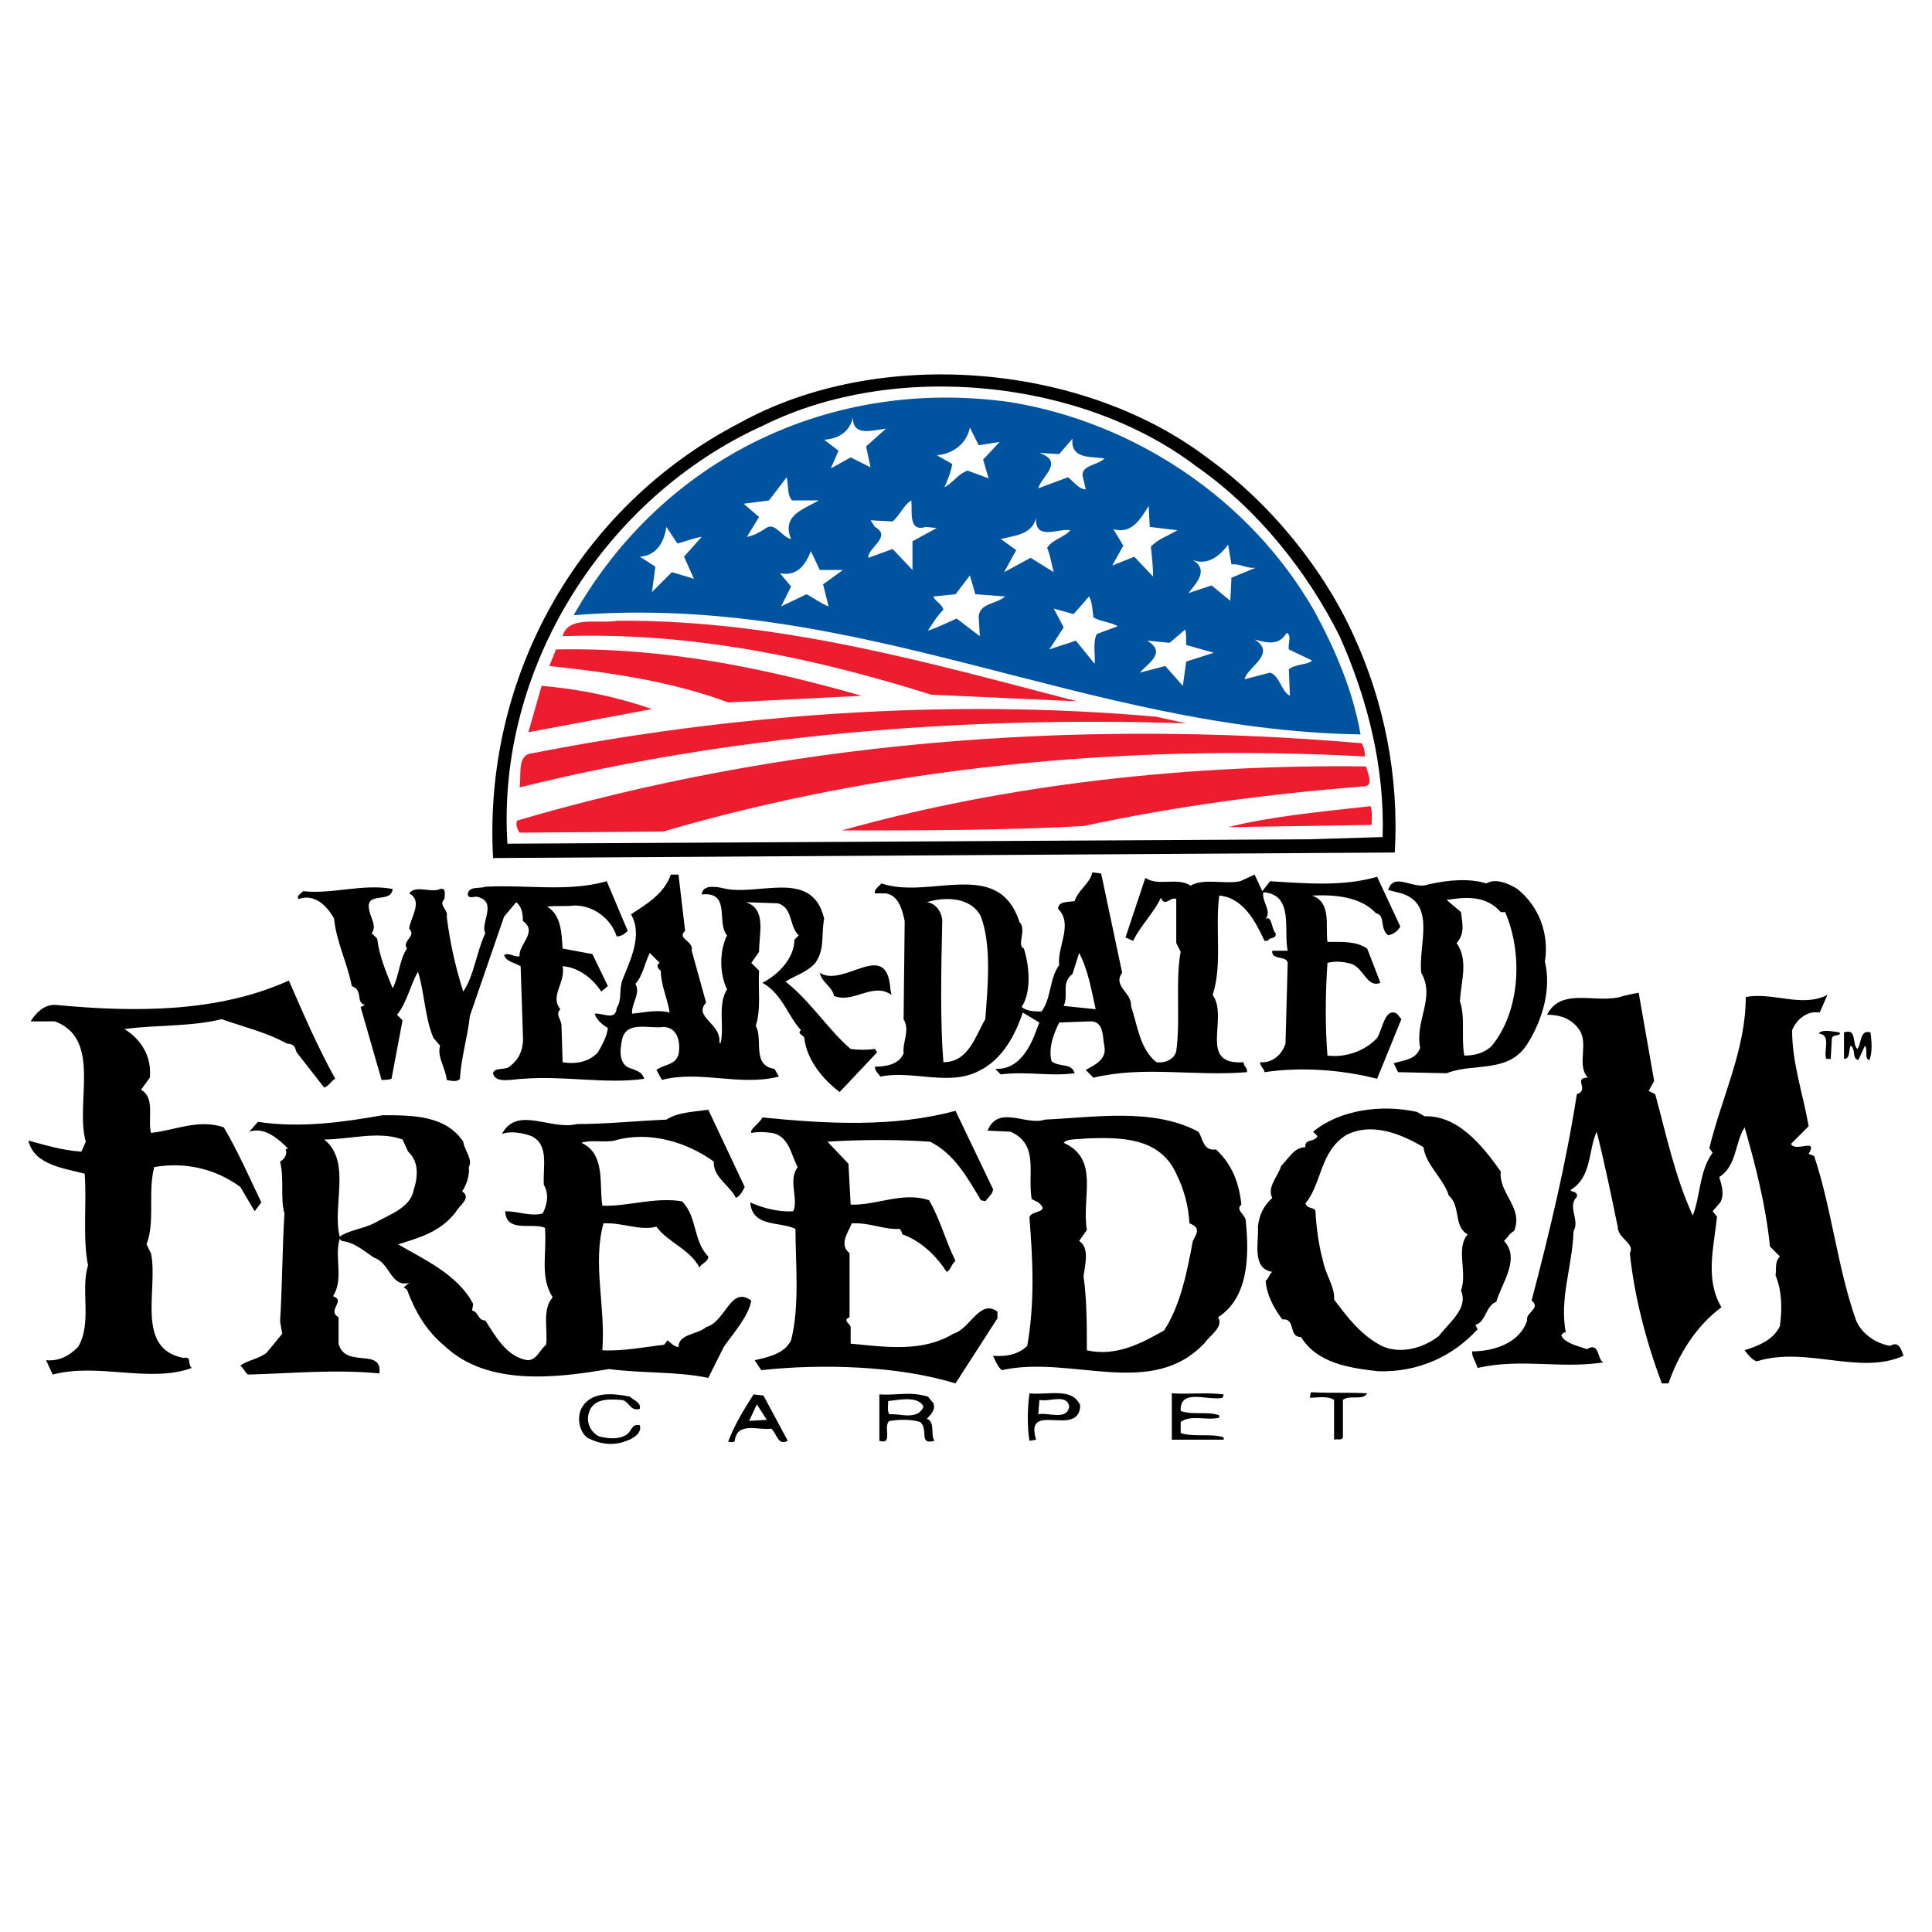
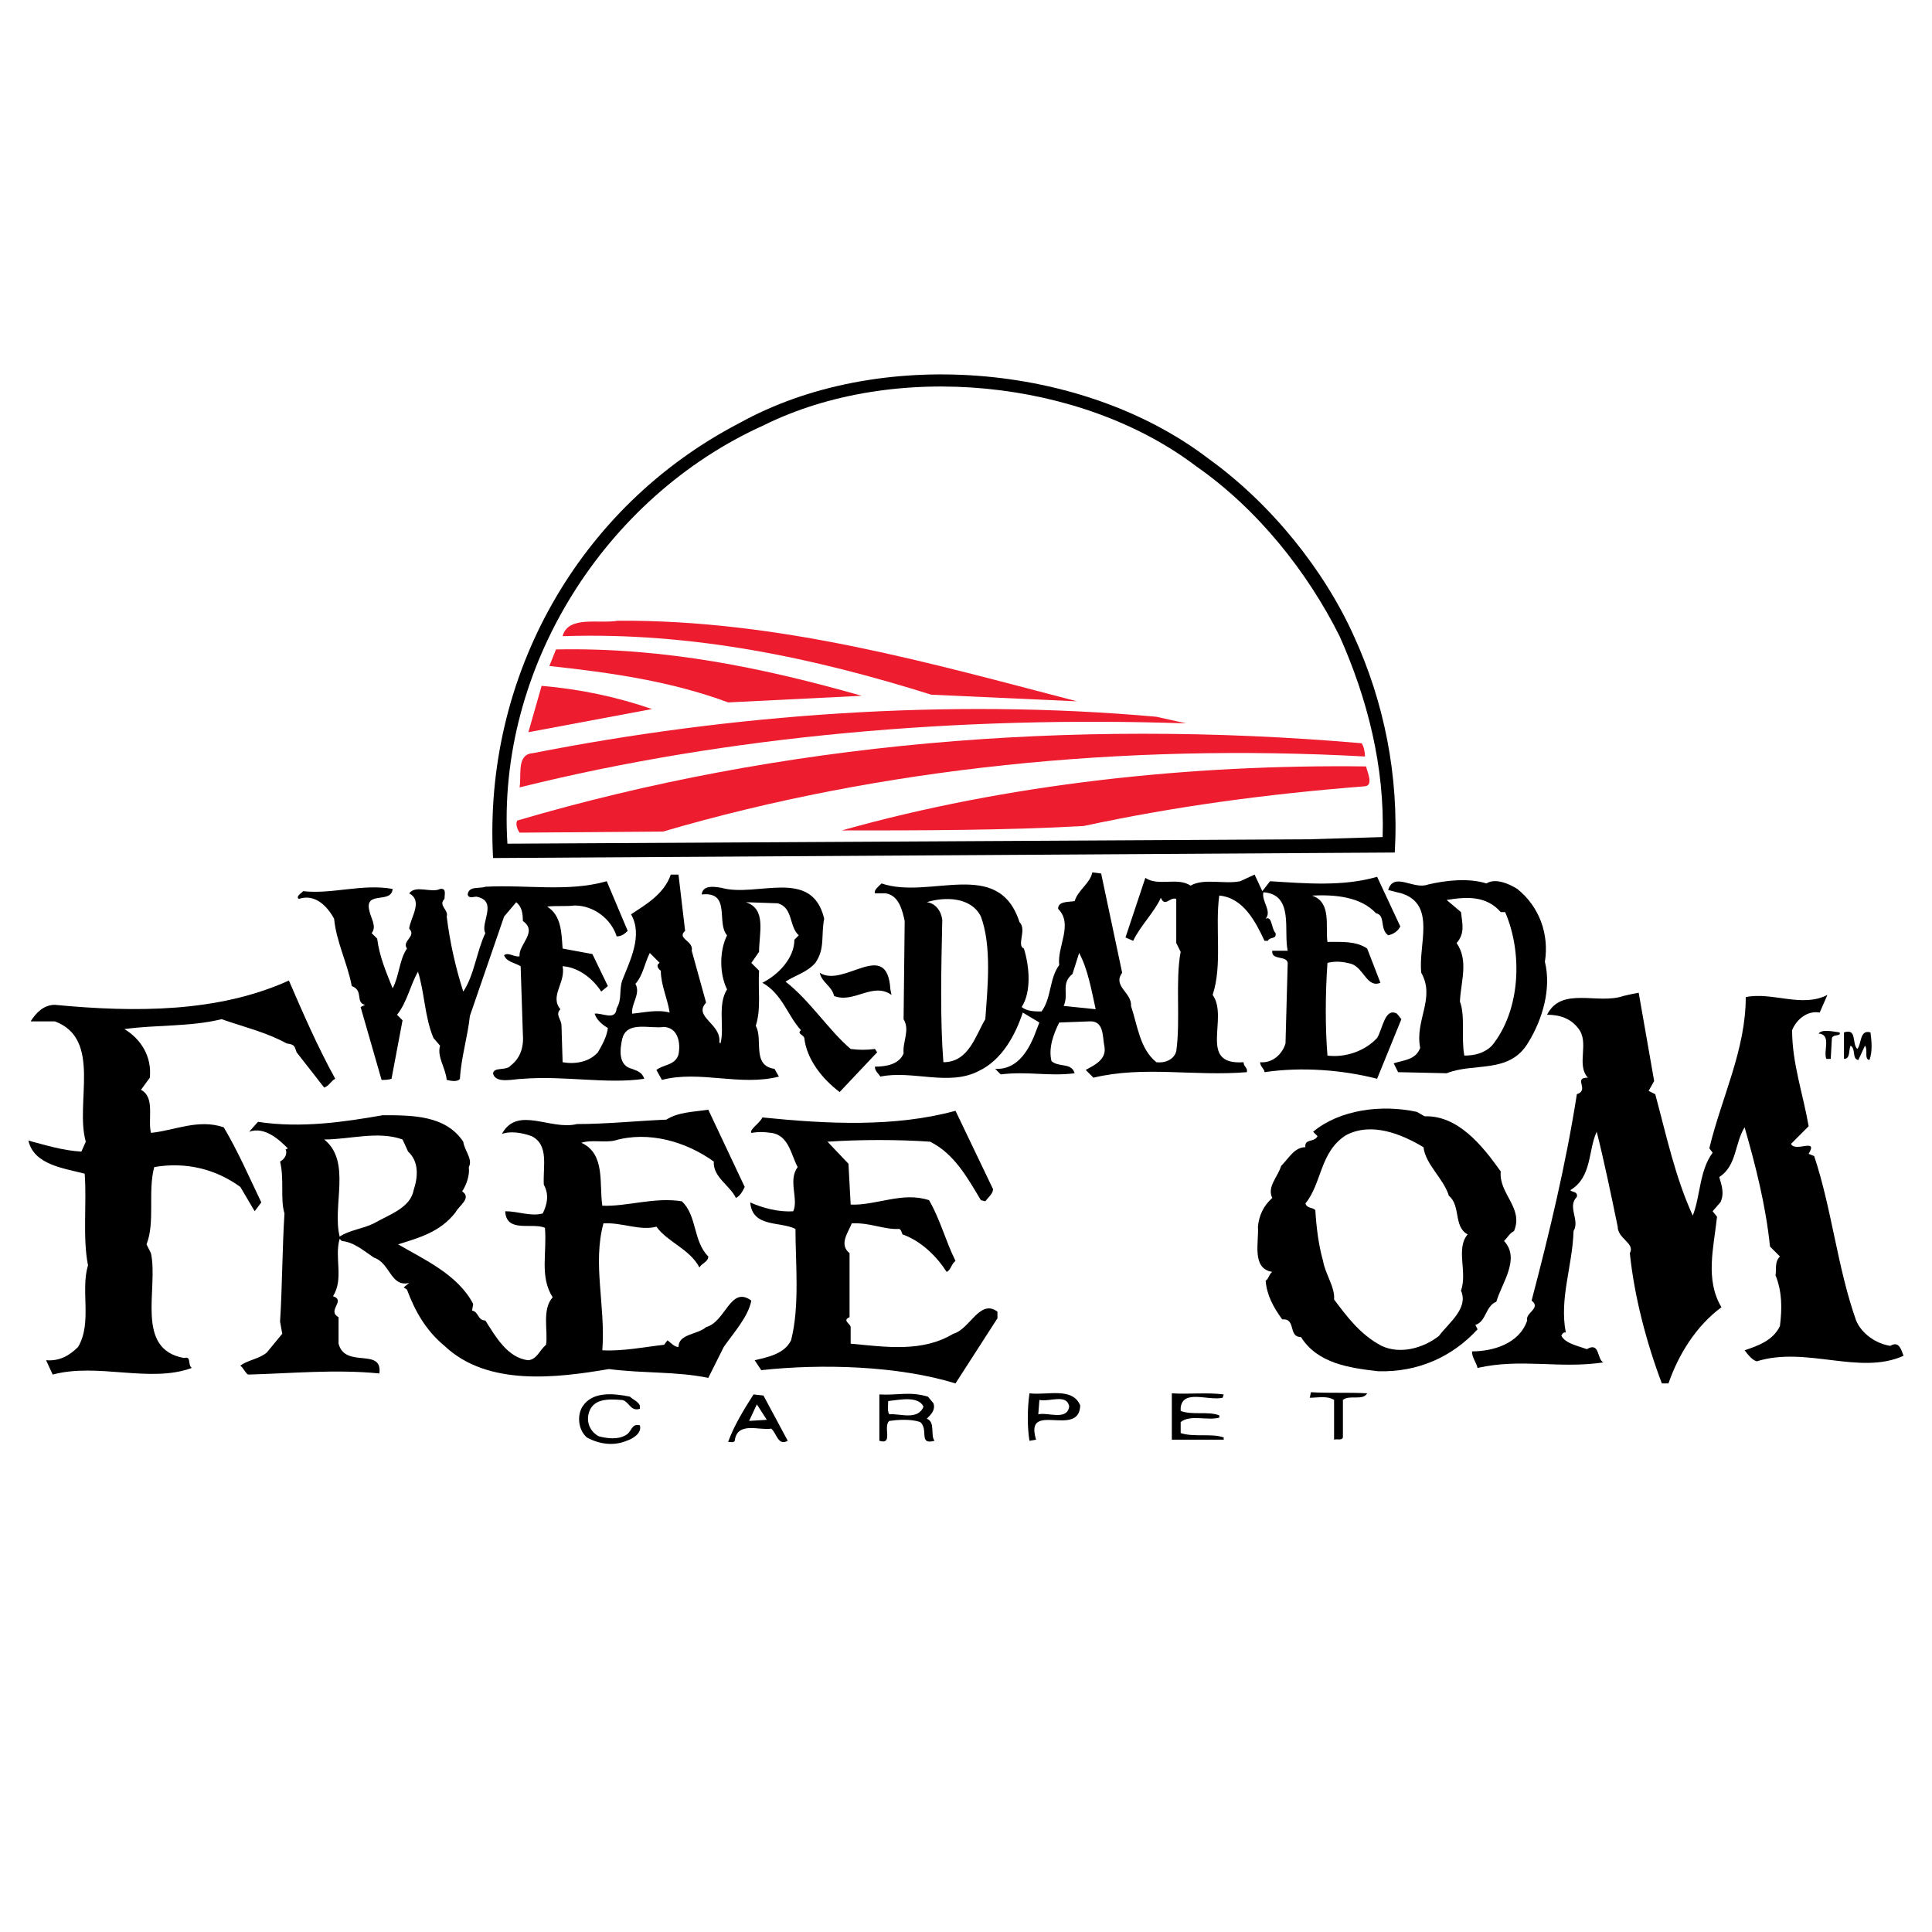
<svg xmlns="http://www.w3.org/2000/svg" version="1.0" id="Layer_1" x="0px" y="0px" width="192.756px" height="192.756px" viewBox="0 0 192.756 192.756" enable-background="new 0 0 192.756 192.756" xml:space="preserve">
  <g>
    <polygon fill-rule="evenodd" clip-rule="evenodd" fill="#FFFFFF" points="0,0 192.756,0 192.756,192.756 0,192.756 0,0  " />
    <path fill-rule="evenodd" clip-rule="evenodd" d="M135.084,63.473c2.973,6.497,4.515,13.875,4.074,21.583l-89.965,0.55   c-0.991-18.059,8.479-35.017,24.556-43.385c13.875-7.708,34.246-6.057,46.799,3.523C126.825,50.259,132.11,56.866,135.084,63.473   L135.084,63.473z" />
    <path fill-rule="evenodd" clip-rule="evenodd" fill="#FFFFFF" d="M133.652,63.473c2.753,6.167,4.515,12.994,4.294,20.042   l-7.377,0.22l-79.944,0.44c-1.101-17.509,9.69-34.577,25.547-41.734c13.104-6.497,31.713-4.625,43.165,4.074   C125.504,50.81,130.459,57.086,133.652,63.473L133.652,63.473z" />
-     <path fill-rule="evenodd" clip-rule="evenodd" fill="#00539F" d="M131.119,60.94c2.093,3.854,3.854,7.929,4.625,12.333   c-27.528-0.441-49.992-14.205-78.512-11.893c8.919-15.747,25.767-23.785,43.606-21.252C112.95,42.11,124.623,49.598,131.119,60.94   L131.119,60.94z" />
    <path fill-rule="evenodd" clip-rule="evenodd" fill="#FFFFFF" d="M88.395,42.771l-1.982,1.762l0.44,2.092l-1.982-0.991   l-1.982,1.102l0.771-1.762l-1.431-1.101c1.431-0.11,2.532-0.771,2.863-2.202C85.091,43.652,87.183,42.881,88.395,42.771   L88.395,42.771z" />
    <path fill-rule="evenodd" clip-rule="evenodd" fill="#FFFFFF" d="M99.736,44.092l-1.651,1.762l0.55,1.872l-2.091-0.771   c-0.991,0.33-1.432,1.211-2.312,1.652c0.33-0.771,0.661-1.542,0.771-2.312l-1.542-0.881c1.542-0.11,2.973-1.101,3.304-2.753   l0.88,1.762L99.736,44.092L99.736,44.092z" />
-     <path fill-rule="evenodd" clip-rule="evenodd" fill="#FFFFFF" d="M110.197,45.744c-0.66,0.661-2.202,0.661-2.202,1.652l0.33,1.431   c-0.66,0-1.211-0.771-1.762-1.211l-2.973,1.101c0.33-1.211,2.643-2.643,0.11-3.524l1.981,0.11l1.321-1.542   C106.784,45.854,108.876,45.524,110.197,45.744L110.197,45.744z" />
    <path fill-rule="evenodd" clip-rule="evenodd" fill="#FFFFFF" d="M79.035,49.929h2.643c-1.432,0.881-3.744,1.431-2.753,3.854   c-0.991-0.221-1.651-1.872-2.642-0.991c-0.551,0.331-1.102,0.661-1.762,0.771l1.211-1.982l-1.542-1.321l2.532-0.331l1.762-2.312   C78.705,48.387,78.484,49.378,79.035,49.929L79.035,49.929z" />
    <path fill-rule="evenodd" clip-rule="evenodd" fill="#FFFFFF" d="M90.927,49.929c0.11,1.101-0.33,3.193,1.432,2.643l1.101,0.11   l-2.422,1.321v2.863l-1.982-2.092l-2.422,0.88c-0.11-0.991,2.422-2.092,0.661-3.083l-0.44-0.661l2.202,0.11   C89.826,51.36,90.157,50.369,90.927,49.929L90.927,49.929z" />
    <path fill-rule="evenodd" clip-rule="evenodd" fill="#FFFFFF" d="M117.465,52.902c-0.881,0.55-1.981,0.881-2.643,1.652   c0.11,0.991,0.221,1.982,0.221,2.973l-1.872-1.982l-2.203,0.881l1.102-1.982l-0.991-1.652c1.872,0.551,2.753-1.101,3.524-2.312   l0.109,2.092L117.465,52.902L117.465,52.902z" />
    <path fill-rule="evenodd" clip-rule="evenodd" fill="#FFFFFF" d="M106.784,52.902c-0.661,0.771-1.763,0.881-2.312,1.762   c0.33,0.771,0.44,1.652,0.66,2.422l-2.312-1.432l-2.643,1.432l1.212-2.202l-1.542-1.101c1.101-0.331,3.083-0.331,3.523-2.092   C103.26,54.003,105.572,52.682,106.784,52.902L106.784,52.902z" />
    <path fill-rule="evenodd" clip-rule="evenodd" fill="#FFFFFF" d="M67.583,54.223c0.881-0.22,1.651-0.551,2.422-0.661l-1.762,1.982   l0.991,2.202l-2.202-0.661l-1.982,1.982l0.331-2.533l-1.542-0.991c1.652-0.11,2.422-1.432,2.643-2.973L67.583,54.223L67.583,54.223   z" />
    <path fill-rule="evenodd" clip-rule="evenodd" fill="#FFFFFF" d="M122.861,56.315c0.881-0.11,1.541,0.44,2.422,0.33l-2.422,0.991   l-0.11,2.312l-1.872-1.541l-2.312,0.771c0.771-0.991,2.092-2.312,0.44-3.304c1.432,0.551,2.643-0.33,3.523-1.541L122.861,56.315   L122.861,56.315z" />
    <path fill-rule="evenodd" clip-rule="evenodd" fill="#FFFFFF" d="M84.1,56.866l-1.982,1.432l0.55,2.202   c-0.661-0.22-1.542-0.881-2.202-1.211L77.934,60.5l0.991-1.982l-1.101-1.321c1.762,0.33,2.533-0.881,3.083-2.203l0.881,1.872H84.1   L84.1,56.866z" />
-     <path fill-rule="evenodd" clip-rule="evenodd" fill="#FFFFFF" d="M100.287,59.509c-0.881,0.771-2.532,0.661-2.643,1.982   l0.111,1.982l-2.313-1.762c-0.991,0.44-1.872,0.881-2.863,1.211c0.44-0.661,0.881-1.432,1.542-2.092   c-0.11-0.551-0.991-0.991-0.991-1.321l2.202-0.22l1.432-1.872l0.55,1.872L100.287,59.509L100.287,59.509z" />
    <path fill-rule="evenodd" clip-rule="evenodd" fill="#FFFFFF" d="M109.097,61.601c0.771,0.44,1.651,0.44,2.422,0.881l-2.092,0.771   c-0.44,0.881-0.11,2.203-0.221,2.973l-1.871-2.312c-0.882,0.331-1.763,0.551-2.644,0.881l1.432-2.203l-0.991-1.872l1.982,0.55   l1.541-1.762C108.986,60.059,108.986,60.94,109.097,61.601L109.097,61.601z" />
    <path fill-rule="evenodd" clip-rule="evenodd" fill="#ED1C2E" d="M107.444,69.97l-14.535-0.661   c-11.562-3.634-23.785-6.276-36.779-5.836c0.551-2.092,3.634-1.211,5.506-1.542C77.824,61.821,93.02,66.226,107.444,69.97   L107.444,69.97z" />
    <path fill-rule="evenodd" clip-rule="evenodd" fill="#FFFFFF" d="M118.346,64.354l2.753,0.771l-2.753,0.881l-0.33,2.423   l-1.762-1.982c-0.881,0.22-1.651,0.44-2.532,0.661c0.771-0.881,2.643-1.982,0.881-3.083l-0.11-0.11l2.202,0.22l1.542-1.321   C118.346,63.033,118.346,63.803,118.346,64.354L118.346,64.354z" />
    <path fill-rule="evenodd" clip-rule="evenodd" fill="#FFFFFF" d="M128.587,64.794l2.312,1.101c-0.33,0.44-1.652,0.331-2.312,0.881   l0.11,2.643c-0.881-0.44-0.991-1.982-1.982-2.312l-2.532,0.66c0.109-1.101,3.303-2.532,0.99-3.964   c1.212,0.33,2.423,0.661,3.194-0.661C128.917,63.363,128.477,64.244,128.587,64.794L128.587,64.794z" />
    <path fill-rule="evenodd" clip-rule="evenodd" fill="#ED1C2E" d="M85.972,69.419L72.648,70.08   c-5.616-2.092-11.672-2.973-17.838-3.634l0.661-1.651C66.372,64.574,76.282,66.666,85.972,69.419L85.972,69.419z" />
    <path fill-rule="evenodd" clip-rule="evenodd" fill="#ED1C2E" d="M65.05,70.741l-12.333,2.312l1.321-4.625   C57.893,68.758,61.526,69.529,65.05,70.741L65.05,70.741z" />
    <path fill-rule="evenodd" clip-rule="evenodd" fill="#ED1C2E" d="M118.346,72.172c-22.573-0.771-45.698,1.211-66.51,6.387   c0.22-1.211-0.33-3.303,1.322-3.414c19.601-3.854,41.293-5.506,62.215-3.634L118.346,72.172L118.346,72.172z" />
    <path fill-rule="evenodd" clip-rule="evenodd" fill="#ED1C2E" d="M135.854,74.154c0.22,0.331,0.33,0.881,0.33,1.322   c-24.005-1.322-48.23,1.101-70.033,7.488l-14.315,0.11c-0.22-0.331-0.44-0.881-0.22-1.211   C77.824,74.154,106.563,71.622,135.854,74.154L135.854,74.154z" />
    <path fill-rule="evenodd" clip-rule="evenodd" fill="#ED1C2E" d="M136.295,76.466c0.11,0.551,0.771,1.872-0.11,1.982   c-9.8,0.771-18.829,1.982-28.079,3.964c-7.818,0.44-16.518,0.44-24.115,0.44C100.397,78.229,118.677,76.246,136.295,76.466   L136.295,76.466z" />
-     <path fill-rule="evenodd" clip-rule="evenodd" fill="#ED1C2E" d="M136.735,80.431c0.221,0.55,0.11,1.432,0.11,1.872l-14.315,0.22   C126.936,81.422,131.891,80.981,136.735,80.431L136.735,80.431z" />
    <path fill-rule="evenodd" clip-rule="evenodd" d="M151.381,88.689c2.202,1.762,3.193,4.515,2.753,7.268   c0.66,2.643-0.221,5.727-1.652,8.039c-1.871,3.193-5.396,1.98-8.148,3.082l-4.845-0.109l-0.44-0.881   c0.991-0.33,2.202-0.33,2.643-1.543c-0.551-2.752,1.542-4.955,0.11-7.486c-0.33-2.753,1.542-6.828-1.982-7.929l-1.321-0.33   c0.551-1.872,2.533,0,3.964-0.55c1.872-0.44,4.074-0.661,5.837-0.11C149.179,87.588,150.5,88.139,151.381,88.689L151.381,88.689z    M149.729,91.001c-1.432-1.651-3.414-1.541-5.396-1.211l1.432,1.211c0.11,1.102,0.44,2.092-0.44,3.083   c1.211,1.762,0.44,3.743,0.331,5.837c0.55,1.432,0.109,3.633,0.439,5.395c0.991,0,1.982-0.221,2.754-0.99   c2.862-3.523,3.083-9.25,1.32-13.325H149.729L149.729,91.001z" />
    <path fill-rule="evenodd" clip-rule="evenodd" d="M111.959,97.059c-0.991,1.32,0.991,1.982,0.881,3.303   c0.661,1.982,0.882,4.295,2.533,5.615c0.771,0.111,1.762-0.219,1.982-1.1c0.44-3.084-0.11-7.049,0.44-9.911l-0.44-0.881V89.68   c-0.661-0.22-1.102,0.881-1.542-0.11c-0.551,1.321-2.092,2.863-2.753,4.294l-0.771-0.33l1.981-5.946   c1.321,0.881,3.193-0.11,4.515,0.771c1.322-0.771,3.414-0.11,4.956-0.44l1.431-0.661l0.771,1.652l0.771-0.991   c3.523,0.22,7.268,0.551,10.682-0.44l2.312,4.955c-0.221,0.44-0.661,0.771-1.212,0.881c-0.881-0.661-0.22-1.982-1.211-2.202   c-1.542-1.651-4.074-1.872-6.387-1.762c1.982,0.661,1.321,3.083,1.542,4.625c1.32,0,2.862-0.11,3.964,0.661l1.321,3.413   c-1.321,0.551-1.652-1.431-2.863-1.872c-0.771-0.22-1.542-0.33-2.422-0.11c-0.221,3.193-0.221,6.498,0,9.25   c1.762,0.221,3.743-0.439,4.955-1.762c0.55-0.881,0.771-3.084,1.981-2.422l0.44,0.551l-2.422,5.945   c-3.414-0.881-7.488-1.211-11.232-0.66c0-0.33-0.44-0.551-0.44-0.992c1.212,0.111,2.202-0.77,2.533-1.871l0.22-8.039   c-0.109-0.771-1.651-0.22-1.541-1.211h1.541c-0.44-1.982,0.661-5.616-2.423-5.836c-0.22,0.881,0.882,1.872,0.221,2.643   c0.661-0.331,0.551,0.991,0.991,1.431c0.109,0.661-0.551,0.331-0.771,0.771h-0.331c-0.881-1.872-2.092-4.294-4.515-4.515   c-0.44,3.193,0.331,6.937-0.66,9.91c1.651,2.312-1.542,7.049,3.083,6.717c0,0.441,0.44,0.551,0.33,0.992   c-5.285,0.439-10.24-0.66-15.306,0.551l-0.771-0.771c0.771-0.439,2.093-0.99,1.872-2.312c-0.22-0.99,0-2.643-1.542-2.533   l-2.973,0.111c-0.551,1.102-1.102,2.531-0.771,3.854c0.771,0.66,1.981,0.109,2.312,1.211c-2.644,0.33-4.625-0.221-7.378,0.111   l-0.551-0.551c2.093,0.109,3.193-1.652,3.854-3.193l0.551-1.432l-1.652-0.992c-0.771,2.312-2.092,4.736-4.405,5.836   c-2.973,1.543-6.606-0.109-9.8,0.551c-0.22-0.33-0.551-0.551-0.551-0.99c1.101,0,2.422-0.221,2.863-1.322   c-0.11-1.211,0.661-2.312,0-3.412l0.11-9.801c-0.22-0.991-0.551-2.533-1.872-2.753h-1.101c-0.11-0.33,0.331-0.66,0.661-0.991   c4.845,1.652,11.672-2.643,13.765,3.854c0.771,0.771-0.33,2.312,0.44,2.643c0.551,1.762,0.771,4.294-0.221,5.835   c0.551,0.441,1.321,0.441,1.982,0.441c0.991-1.322,0.771-3.303,1.762-4.625c-0.22-1.872,1.432-4.074-0.11-5.616   c0-0.771,0.991-0.661,1.652-0.771c0.33-1.102,1.541-1.762,1.762-2.863l0.881,0.11L111.959,97.059L111.959,97.059z M92.469,90.011   c0.88,0.11,1.431,0.881,1.542,1.762c-0.11,4.955-0.221,10.021,0.11,14.204c2.533,0,3.193-2.643,4.184-4.293   c0.221-3.084,0.661-7.269-0.44-10.241C96.874,89.46,94.231,89.46,92.469,90.011L92.469,90.011z M107.665,95.076l-0.661,2.092   c-1.211,0.99-0.33,1.982-0.881,3.193l3.193,0.33C108.876,98.709,108.546,96.728,107.665,95.076L107.665,95.076z" />
    <path fill-rule="evenodd" clip-rule="evenodd" d="M68.354,92.874c-0.881,0.771,0.881,0.991,0.661,1.982l1.432,5.176   c-1.321,1.432,1.542,2.092,1.321,3.965l0.11,0.109c0.44-1.541-0.331-3.854,0.661-5.396c-0.771-1.541-0.771-3.854,0-5.395   c-1.101-1.211,0.44-4.404-2.533-4.074c0.11-0.991,1.321-0.771,1.982-0.661c3.524,0.991,9.029-2.092,10.241,3.083   c-0.331,1.651,0.11,2.973-0.881,4.404c-0.881,0.992-1.982,1.211-2.973,1.873c2.422,1.871,4.294,4.844,6.497,6.717   c0.881,0.109,1.542,0.109,2.422,0l0.22,0.33l-3.744,3.965c-1.762-1.322-3.304-3.305-3.524-5.396c-0.11-0.33-0.771-0.439-0.33-0.771   c-1.322-1.43-1.872-3.633-3.854-4.734c1.542-0.771,3.193-2.422,3.193-4.294l0.44-0.441c-0.991-0.881-0.55-2.753-2.092-3.193   l-3.193-0.11c2.092,0.661,1.321,3.083,1.321,4.955l-0.771,1.101l0.771,0.771c-0.11,1.871,0.22,3.854-0.331,5.506   c0.771,1.322-0.44,3.965,1.872,4.295l0.44,0.77c-3.854,0.992-7.928-0.66-11.672,0.332l-0.55-0.992   c0.661-0.551,1.872-0.439,2.202-1.541c0.22-1.102,0-2.643-1.432-2.754c-1.431,0.221-3.744-0.66-4.185,1.213   c-0.22,0.99-0.44,2.643,0.991,2.973c0.551,0.219,0.991,0.33,1.211,0.99c-3.744,0.551-7.928-0.33-12.113,0   c-0.881,0-2.753,0.551-2.973-0.551c0.11-0.66,1.321-0.221,1.762-0.77c0.991-0.771,1.321-1.873,1.211-3.193l-0.22-6.718   c-0.55-0.331-1.432-0.44-1.652-1.101c0.441-0.331,0.991,0.22,1.542,0.11c-0.11-1.211,1.872-2.422,0.331-3.523   c0-0.771-0.11-1.432-0.661-1.872l-1.211,1.432l-3.413,9.911c-0.221,2.092-0.881,4.184-0.992,6.275   c-0.22,0.33-0.88,0.221-1.321,0.111c-0.11-1.213-0.991-2.312-0.661-3.414l-0.661-0.771c-0.881-2.092-0.881-4.514-1.542-6.607   c-0.771,1.322-1.101,3.083-2.092,4.294l0.551,0.551l-1.101,5.836c-0.331,0.111-0.661,0.111-0.991,0.111l-2.092-7.27l0.44-0.219   c-0.991-0.221-0.11-1.432-1.321-1.873c-0.44-2.312-1.542-4.404-1.762-6.716c-0.66-1.211-1.872-2.533-3.523-1.982   c-0.331-0.22,0.22-0.551,0.44-0.771c2.863,0.33,5.946-0.771,8.919-0.221c-0.11,1.542-2.863,0.11-2.312,2.203   c0.11,0.661,0.771,1.542,0.22,2.202l0.551,0.551c0.22,1.762,0.881,3.303,1.542,4.955c0.661-1.211,0.661-2.863,1.432-3.964   c-0.551-0.771,0.991-1.211,0.22-1.982c0.11-1.101,1.432-2.752,0-3.524c0.661-0.88,2.202,0,3.083-0.44   c0.661-0.11,0.44,0.551,0.44,0.991c-0.661,0.661,0.441,1.101,0.221,1.762c0.33,2.643,0.881,5.065,1.651,7.487   c1.101-1.651,1.321-3.964,2.203-5.836c-0.551-0.991,1.321-3.193-0.881-3.633c-0.33,0-0.771,0.22-0.881-0.221   c0.11-0.881,1.211-0.551,1.762-0.771c4.184-0.22,8.258,0.55,12.112-0.551l2.092,4.955c-0.33,0.331-0.661,0.551-1.101,0.551   c-0.55-1.762-2.312-3.083-4.184-3.083c-0.881,0.11-1.872,0-2.753,0.11c1.432,0.881,1.432,2.643,1.542,4.185l2.974,0.55l1.542,3.193   l-0.661,0.551c-0.771-1.211-2.203-2.422-3.854-2.532c0.331,1.651-1.321,2.974-0.22,4.294c-0.551,0.551,0.11,0.992,0.11,1.652   l0.11,3.633c1.212,0.221,2.643,0,3.524-0.99c0.44-0.771,0.881-1.541,0.991-2.422c-0.551-0.332-1.101-0.771-1.321-1.432   c0.771-0.111,2.092,0.77,2.202-0.551c0.55-0.881,0.22-1.762,0.55-2.754c0.771-1.981,2.092-4.514,0.881-6.606   c1.321-0.881,3.303-1.982,3.964-3.964h0.771L68.354,92.874L68.354,92.874z M64.83,95.076c-0.551,1.102-0.661,2.203-1.432,3.083   c0.55,0.992-0.44,1.982-0.331,2.975c1.211-0.111,2.533-0.441,3.744-0.111c-0.22-1.432-0.881-2.752-0.881-4.184   c-0.22-0.11-0.55-0.551-0.11-0.771L64.83,95.076L64.83,95.076z" />
    <path fill-rule="evenodd" clip-rule="evenodd" d="M88.835,98.709l0.11,0.551c-1.872-1.32-3.744,0.881-5.726,0.111   c-0.22-0.992-1.211-1.322-1.432-2.312C84.21,98.6,88.505,93.535,88.835,98.709L88.835,98.709z" />
    <path fill-rule="evenodd" clip-rule="evenodd" d="M28.822,97.828c1.432,3.305,2.863,6.607,4.625,9.801   c-0.44,0.221-0.55,0.66-1.101,0.881l-2.753-3.523c-0.22-0.551-0.11-0.771-0.991-0.881c-1.982-1.102-4.295-1.652-6.497-2.422   c-3.083,0.77-6.607,0.549-9.69,0.99c1.652,0.992,2.753,2.754,2.533,4.846l-0.881,1.211c1.432,0.771,0.661,2.863,0.991,4.295   c2.312-0.221,4.735-1.432,7.268-0.551c1.432,2.422,2.533,4.955,3.744,7.488l-0.661,0.881l-1.431-2.424   c-2.423-1.762-5.396-2.531-8.589-1.982c-0.661,2.424,0.11,5.508-0.771,7.709l0.441,0.881c0.771,3.523-1.652,9.58,3.303,10.461   c0.771-0.221,0.331,0.66,0.771,0.992c-4.185,1.541-9.36-0.551-13.875,0.66l-0.661-1.432c1.321,0.109,2.312-0.441,3.193-1.322   c1.432-2.422,0.22-5.615,0.991-8.148c-0.55-2.752-0.11-6.166-0.331-9.139c-2.092-0.551-5.065-0.881-5.616-3.305   c1.652,0.441,3.414,0.992,5.286,1.102l0.44-0.99c-1.101-3.855,1.652-10.24-3.083-12.004H3.055c0.55-0.881,1.321-1.65,2.422-1.65   C13.516,101.021,21.775,101.021,28.822,97.828L28.822,97.828z" />
    <path fill-rule="evenodd" clip-rule="evenodd" d="M165.035,107.85l-0.551,0.99l0.661,0.33c1.101,4.076,1.981,8.26,3.743,12.113   c0.771-1.982,0.661-4.514,1.982-6.275l-0.33-0.441c1.211-5.064,3.634-9.801,3.634-15.086c2.643-0.551,5.616,1.102,8.148-0.221   l-0.771,1.762c-1.211-0.219-2.312,0.662-2.753,1.762c0,3.305,1.101,6.387,1.651,9.58l-1.762,1.764   c0.44,0.881,2.753-0.662,1.762,0.99l0.551,0.221c1.762,5.285,2.312,11.121,4.185,16.406c0.551,1.322,1.982,2.312,3.413,2.533   c0.881-0.551,1.102,0.439,1.321,0.99c-4.404,1.982-9.689-0.99-14.646,0.551c-0.44-0.109-0.88-0.66-1.211-1.102   c1.321-0.439,2.863-0.99,3.523-2.422c0.221-1.762,0.221-3.414-0.44-5.064c0.11-0.662-0.109-1.322,0.44-1.873l-0.99-0.99   c-0.44-4.186-1.432-8.039-2.533-11.893c-0.991,1.541-0.771,3.854-2.532,4.955c0.22,0.771,0.551,1.652,0.11,2.533l-0.771,0.881   l0.44,0.551c-0.33,3.082-1.211,6.275,0.44,9.029c-2.532,1.871-4.294,4.734-5.285,7.598h-0.661   c-1.541-4.074-2.753-8.699-3.193-12.994c0.551-0.99-1.211-1.432-1.211-2.643c-0.661-3.193-1.321-6.387-2.092-9.471   c-0.882,1.873-0.44,4.516-2.644,5.836c0.221,0.221,0.771,0.111,0.661,0.662c-0.991,0.99,0.33,2.312-0.33,3.412   c-0.11,3.525-1.432,6.719-0.771,10.131c-0.22-0.109-0.44,0.221-0.44,0.332c0.44,0.77,1.652,0.99,2.533,1.32   c1.321-0.771,0.991,0.99,1.651,1.322c-4.404,0.66-8.148-0.441-12.553,0.551c-0.11-0.551-0.551-0.992-0.551-1.652   c2.092,0,4.735-0.771,5.506-3.084c-0.221-0.77,1.432-1.211,0.44-1.982c1.762-6.717,3.413-13.543,4.515-20.592   c1.321-0.439-0.44-1.65,1.101-1.65c-1.211-1.322,0.221-3.523-0.99-4.955c-0.771-0.992-1.872-1.322-3.084-1.322   c1.432-2.863,5.065-0.99,7.599-1.871c0.44-0.111,0.991-0.221,1.542-0.33L165.035,107.85L165.035,107.85z" />
    <path fill-rule="evenodd" clip-rule="evenodd" d="M183.534,103.004c0.221,0.441-0.771,0.111-0.771,0.662l-0.11,1.98h-0.44   c-0.33-0.77,0.551-2.422-0.771-2.531C181.772,102.674,182.764,102.895,183.534,103.004L183.534,103.004z" />
    <path fill-rule="evenodd" clip-rule="evenodd" d="M185.297,104.656c0.44-0.441,0.22-1.982,1.321-1.652   c0.11,0.771,0.22,1.982-0.11,2.754c-0.551-0.111-0.11-0.992-0.44-1.432l-0.661,1.432c-0.66-0.111-0.22-1.102-0.771-1.432   c-0.22,0.439,0,1.32-0.661,1.32v-2.643C185.297,102.564,184.746,104.105,185.297,104.656L185.297,104.656z" />
    <path fill-rule="evenodd" clip-rule="evenodd" d="M99.076,118.641c0,0.441-0.441,0.771-0.771,1.211l-0.44-0.109   c-1.321-2.203-2.643-4.625-5.065-5.836c-3.193-0.221-6.937-0.221-10.241,0l2.092,2.201l0.22,4.074   c2.532,0.111,5.175-1.32,7.818-0.439c1.101,1.871,1.651,4.074,2.643,6.057c-0.44,0.33-0.44,0.881-0.881,1.1   c-0.991-1.541-2.533-3.082-4.405-3.742c-0.11-0.221-0.11-0.441-0.331-0.551c-1.431,0.109-2.973-0.66-4.735-0.551   c-0.33,0.881-1.321,2.092-0.22,2.973v6.387c-0.771,0.33,0.11,0.66,0.11,0.992v1.65c3.523,0.33,7.157,0.881,10.241-0.99   c1.652-0.441,2.643-3.523,4.405-2.203v0.66l-4.185,6.498c-5.726-1.762-13.324-1.982-19.38-1.322l-0.661-0.99   c1.431-0.33,2.973-0.66,3.633-1.982c0.881-3.414,0.441-7.707,0.441-11.121c-1.542-0.771-4.295-0.111-4.515-2.643   c1.211,0.551,2.863,0.99,4.295,0.881c0.55-1.211-0.551-3.084,0.44-4.406c-0.661-1.211-0.881-3.191-2.643-3.412   c-0.771-0.111-1.321-0.111-1.982,0c-0.22-0.33,0.881-0.992,1.101-1.541c6.497,0.66,13.214,0.99,19.271-0.662L99.076,118.641   L99.076,118.641z" />
    <path fill-rule="evenodd" clip-rule="evenodd" d="M142.131,111.373c3.304-0.109,5.727,2.863,7.599,5.506   c-0.221,2.203,2.312,3.635,1.321,5.945c-0.44,0.221-0.661,0.662-0.991,0.992c1.651,1.762-0.221,4.184-0.771,6.057   c-1.102,0.439-0.991,1.982-2.093,2.312l0.221,0.439c-2.533,2.754-5.946,4.295-9.911,4.186c-2.862-0.33-6.056-0.771-7.708-3.414   c-1.321,0-0.44-1.873-1.872-1.762c-0.881-1.211-1.541-2.424-1.651-3.854c0.33-0.221,0.33-0.662,0.661-0.883   c-2.093-0.33-1.322-2.973-1.432-4.514c0.109-1.102,0.55-2.092,1.432-2.863c-0.551-1.102,0.55-2.092,0.881-3.193   c0.771-0.771,1.321-1.871,2.422-1.871c-0.109-0.881,0.881-0.441,1.212-1.102l-0.44-0.441c2.643-2.201,6.827-2.752,10.351-1.98   L142.131,111.373L142.131,111.373z M134.312,113.246c-2.643,1.65-2.422,4.844-4.074,6.826c0.221,0.551,0.661,0.33,0.991,0.66   c0.11,1.762,0.33,3.523,0.771,5.066c0.221,1.32,1.212,2.643,1.102,3.854c1.321,1.762,2.643,3.523,4.735,4.625   c1.872,0.881,4.184,0.221,5.726-0.99c0.991-1.322,2.973-2.754,2.202-4.516c0.661-1.873-0.55-4.184,0.661-5.615   c-1.432-0.771-0.661-2.863-1.872-3.855c-0.551-1.762-2.312-3.082-2.533-4.844C139.818,113.135,136.846,111.924,134.312,113.246   L134.312,113.246z" />
    <path fill-rule="evenodd" clip-rule="evenodd" d="M74.3,118.42c-0.22,0.441-0.44,0.881-0.881,1.102   c-0.551-1.211-2.312-2.092-2.202-3.633c-2.753-1.982-6.497-3.084-9.911-2.094c-0.991,0.221-2.312-0.109-3.304,0.221   c2.423,1.102,1.762,4.074,2.092,6.277c2.422,0.109,5.176-0.881,7.929-0.441c1.542,1.432,1.101,3.965,2.643,5.506   c0,0.551-0.661,0.662-0.881,1.102c-0.991-1.871-3.193-2.533-4.294-4.074c-1.652,0.439-3.414-0.439-5.286-0.33   c-1.101,4.074,0.22,8.148-0.11,12.662c2.092,0.111,4.185-0.33,6.167-0.549l0.331-0.441c0.33,0.221,0.661,0.66,1.101,0.66   c0-1.32,1.872-1.211,2.753-1.98c1.982-0.551,2.422-4.186,4.515-2.645c-0.331,1.652-1.762,3.193-2.753,4.625l-1.542,3.084   c-3.193-0.66-6.607-0.441-9.91-0.881c-5.176,0.881-12.113,1.762-16.408-2.312c-1.872-1.541-2.973-3.523-3.744-5.615l-0.331-0.221   L40.825,128c-1.872,0.441-1.872-1.98-3.524-2.531c-0.991-0.662-1.982-1.543-3.193-1.652l-0.22-0.221   c-0.551,1.873,0.441,3.965-0.661,5.727c1.322,0.439-0.661,1.432,0.551,2.092v2.643c0.661,2.533,4.404,0.33,4.074,2.973   c-4.405-0.439-8.81,0-13.104,0.111c-0.33-0.221-0.44-0.66-0.771-0.881c0.661-0.551,1.872-0.662,2.643-1.322l1.542-1.871   l-0.22-1.211c0.22-3.414,0.22-7.379,0.44-10.793c-0.44-1.43,0-3.412-0.44-5.174c0.44-0.221,0.771-0.771,0.55-1.213   c0.11,0,0.22-0.109,0.22-0.109c-0.881-0.881-2.312-2.203-3.854-1.652l0.881-0.99c4.294,0.66,8.699,0,12.443-0.66   c2.973,0,6.277,0,8.039,2.643c0.11,0.881,0.991,1.762,0.551,2.531c0.11,0.771-0.22,1.764-0.661,2.424   c0.991,0.66-0.331,1.432-0.661,2.092c-1.542,1.982-3.634,2.533-5.727,3.193c2.423,1.432,5.946,2.973,7.488,5.947l-0.11,0.66   c0.661,0.109,0.551,0.99,1.322,0.99c0.991,1.543,2.202,3.744,4.294,3.965c0.881-0.111,1.101-0.992,1.762-1.541   c0.22-1.322-0.44-3.525,0.661-4.736c-1.321-2.092-0.551-4.404-0.771-6.938c-1.321-0.549-3.854,0.551-3.964-1.65   c1.321,0,2.533,0.551,3.744,0.219c0.44-0.881,0.661-1.871,0.11-2.861c-0.11-1.764,0.551-3.965-1.211-4.846   c-0.881-0.33-2.092-0.551-2.973-0.221c1.542-2.863,4.845-0.33,7.488-0.99c2.973,0,6.167-0.33,8.919-0.441   c1.211-0.77,2.753-0.77,4.185-0.99L74.3,118.42L74.3,118.42z M40.164,113.686c-2.423-0.881-5.286,0-7.818,0   c2.753,2.203,0.771,6.607,1.542,9.689c0.991-0.66,2.312-0.77,3.414-1.32c1.542-0.881,3.634-1.541,3.964-3.305   c0.44-1.32,0.55-2.861-0.55-3.854L40.164,113.686L40.164,113.686z" />
-     <path fill-rule="evenodd" clip-rule="evenodd" d="M119.558,112.914c0.44,0.551,0.44,1.982,1.762,1.762   c1.651,1.543,2.312,3.414,2.532,5.506c-0.66,0.551,0.44,0.992,0.44,1.652c0.331,3.303,0.331,7.598-2.753,9.58   c0.551,0.992-0.771,1.762-1.321,2.533c-5.285,5.725-13.324,1.211-20.261,2.752c-0.44-0.33-0.661-0.99-0.881-1.432   c1.211,0.111,2.532-0.109,3.413-0.99c0.771-4.404,0.551-8.59,0.221-12.773c0-0.771,2.202-0.441,0.881-1.541l-0.661-0.33   c-0.44-2.645,0.771-5.396-2.092-6.719l-2.312-0.109c1.101-2.643,3.854-0.441,5.726-1.102   C109.206,111.484,115.043,110.492,119.558,112.914L119.558,112.914z M108.436,113.576c-0.771,0.109-1.982,0-2.312,0.439   c3.634,1.652,1.762,5.396,2.312,8.699l-0.771,1.102c1.101,0.66,0.551,2.533,0.44,3.523c0.33,2.203,0.33,5.066,0.33,7.377   c2.863,0.662,5.396-0.66,7.708-1.98c1.652-2.533,2.312-5.947,2.863-8.92c0.33-0.66,0.881-1.322-0.33-1.762   c-0.11-1.762-0.551-3.414-1.321-4.955C115.703,113.465,111.85,113.465,108.436,113.576L108.436,113.576z" />
    <path fill-rule="evenodd" clip-rule="evenodd" d="M122.09,139.123l-0.109,0.33c-1.432,0.33-3.965-0.881-4.185,0.99v0.33   c1.211,0.441,2.753,0,3.854,0.441v0.221c-1.211,0.33-2.863-0.332-3.854,0.439v1.102c1.321,0.439,3.083,0,4.294,0.439v0.221h-5.176   v-4.625C118.566,139.123,120.438,138.902,122.09,139.123L122.09,139.123z" />
    <path fill-rule="evenodd" clip-rule="evenodd" d="M136.405,139.012c-0.44,0.771-1.762,0.111-2.423,0.66v3.744   c-0.11,0.332-0.551,0.111-0.881,0.221v-3.965c-0.66-0.439-1.651-0.219-2.422-0.219l0.109-0.551   C132.661,139.012,134.533,138.902,136.405,139.012L136.405,139.012z" />
    <path fill-rule="evenodd" clip-rule="evenodd" d="M63.839,140.223v0.332c-0.991,0.33-1.101-0.883-1.872-0.883   c-1.321-0.109-2.753-0.109-3.193,1.213c-0.33,0.99,0.11,1.982,0.991,2.422c0.881,0.221,1.872,0.33,2.643-0.109   c0.661-0.33,0.551-1.213,1.432-0.992c0.22,0.771-0.661,1.322-1.322,1.543c-1.321,0.549-2.752,0.33-3.964-0.332   c-0.881-0.77-0.991-2.201-0.44-3.082c0.991-1.541,3.083-1.322,4.735-0.992C63.178,139.672,63.619,139.783,63.839,140.223   L63.839,140.223z" />
    <path fill-rule="evenodd" clip-rule="evenodd" d="M93.13,140.004c0.22,0.66-0.221,1.1-0.661,1.541   c0.88,0.33,0.33,1.652,0.771,2.203c-1.652,0.439-0.55-1.102-1.432-1.873c-0.991-0.33-2.312-0.221-3.083-0.109   c-0.661,0.551,0.44,2.422-0.991,1.982v-4.625c1.872,0.109,2.973-0.33,4.845,0.219L93.13,140.004L93.13,140.004z M88.615,139.783   c0,0.439-0.11,0.99,0.11,1.32c0.991-0.109,2.863,0.662,3.414-0.77C91.588,139.232,89.716,139.672,88.615,139.783L88.615,139.783z" />
    <path fill-rule="evenodd" clip-rule="evenodd" d="M107.775,140.223c-0.11,3.305-5.616-0.551-4.405,3.414l-0.66,0.111   c-0.221-1.322-0.221-3.193,0-4.736C104.472,139.232,107.004,138.352,107.775,140.223L107.775,140.223z M103.701,139.672   l-0.11,1.432c0.99-0.219,2.862,0.662,3.083-0.77C106.453,139.012,104.691,139.893,103.701,139.672L103.701,139.672z" />
    <path fill-rule="evenodd" clip-rule="evenodd" d="M78.594,143.748c-0.991,0.549-1.101-0.771-1.652-1.213   c-1.101,0.221-3.413-0.77-3.634,1.213c-0.11,0.219-0.44,0.109-0.661,0.109c0.551-1.541,1.542-3.193,2.533-4.734l0.991,0.109   L78.594,143.748L78.594,143.748z M76.502,141.654l-0.991-1.541l-0.771,1.652L76.502,141.654L76.502,141.654z" />
  </g>
</svg>